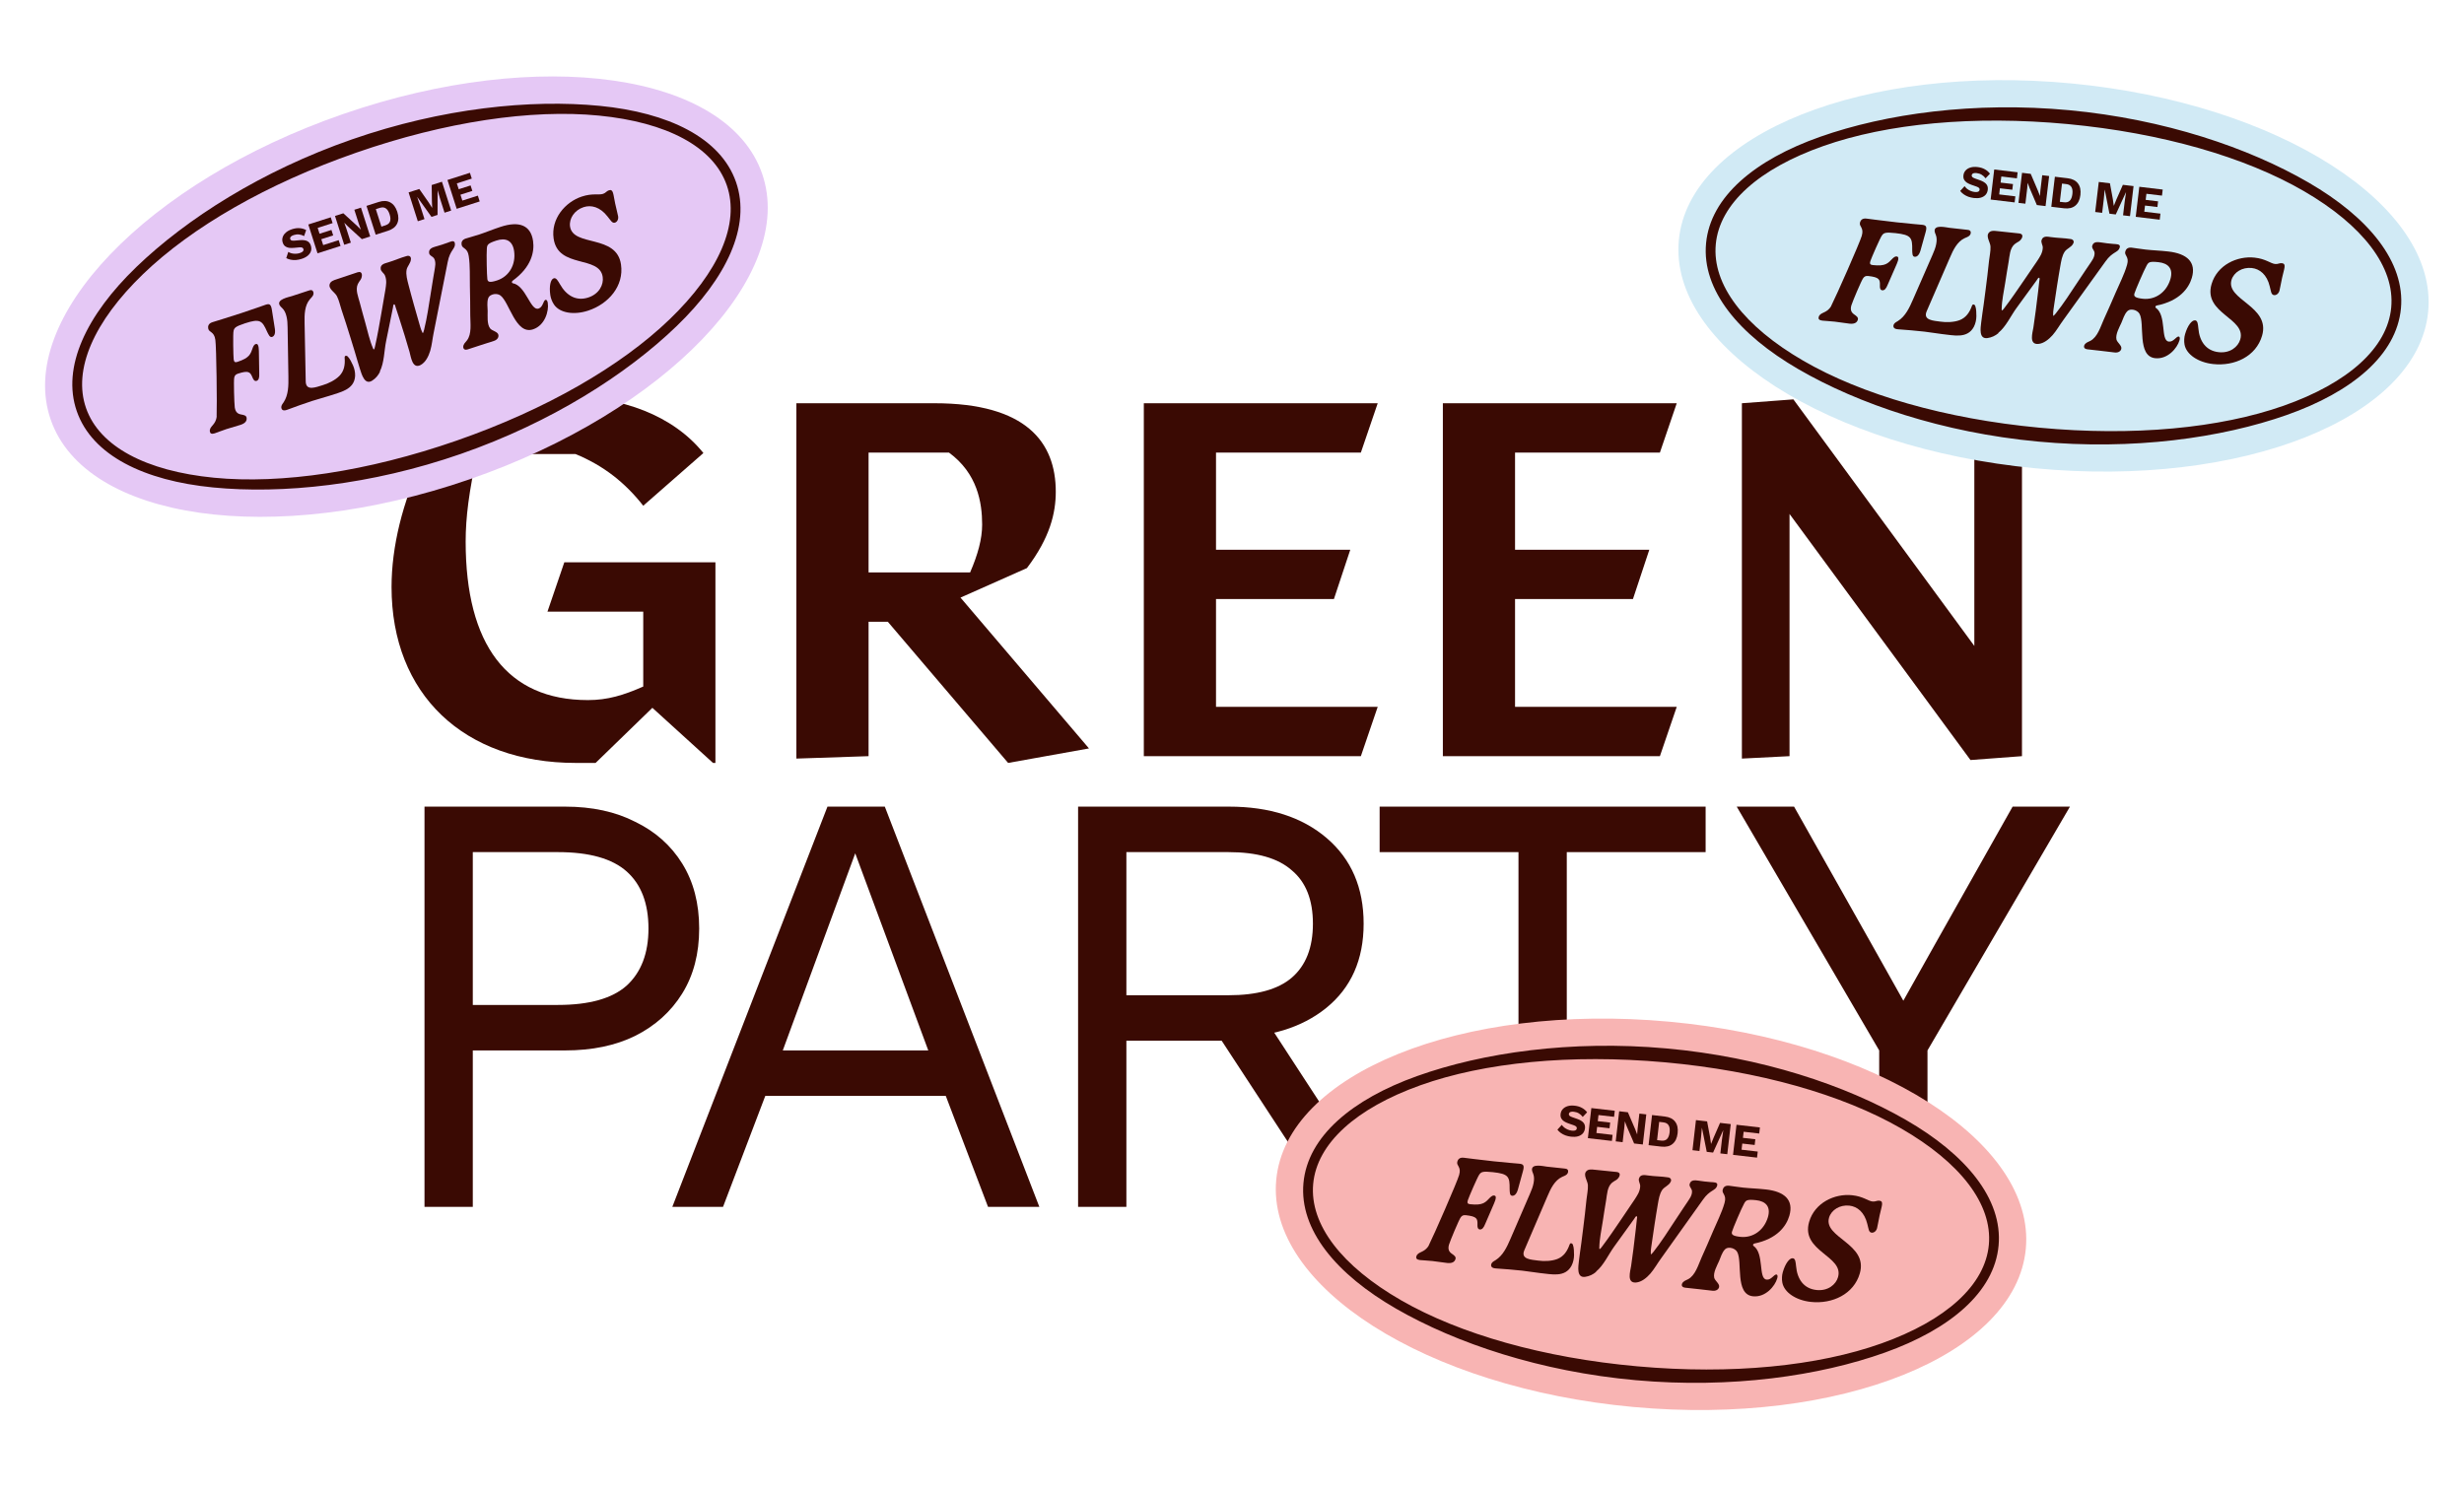
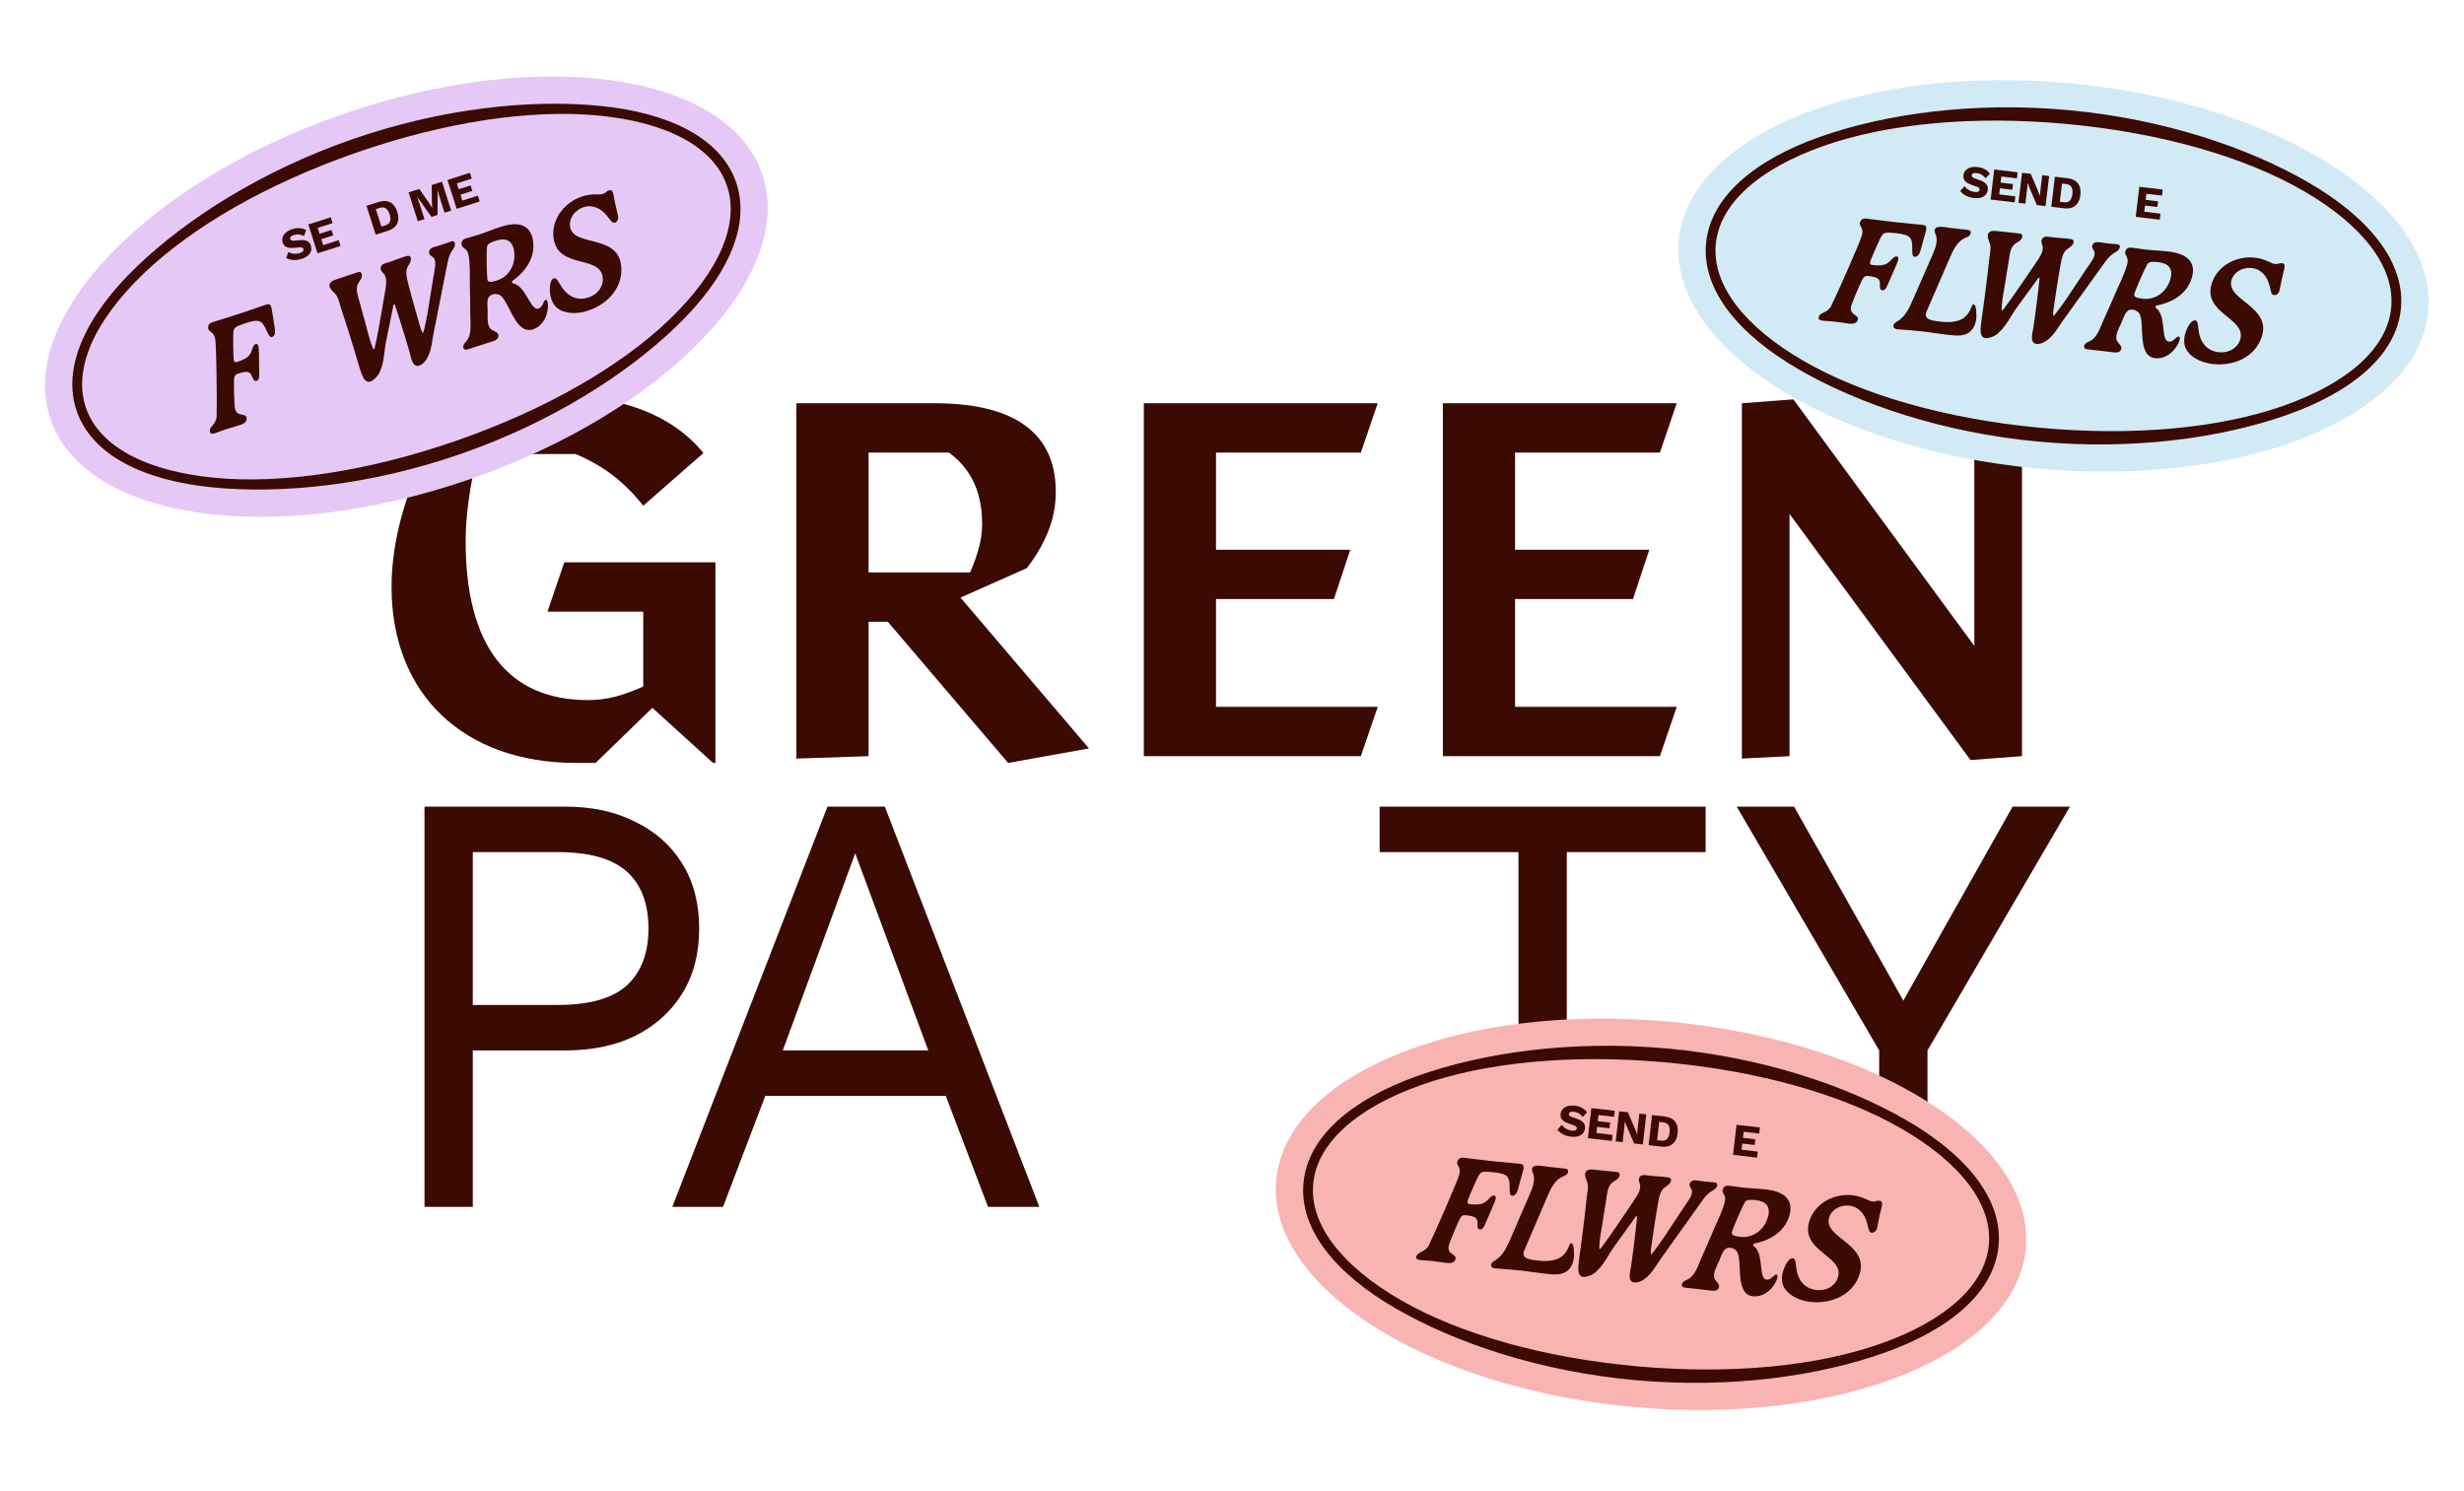
<svg xmlns="http://www.w3.org/2000/svg" width="988" height="598" viewBox="0 0 988 598" fill="none">
  <path d="M230.907 305.959C185.945 305.959 157 278.429 157 235.388C157 219.296 161.438 201.071 169.543 184.398L226.662 159C249.239 159 269.887 166.561 282.044 181.684L257.923 202.816C250.783 193.704 242.099 186.725 230.714 182.071H191.348C188.068 197 186.717 207.469 186.717 217.163C186.717 258.459 203.313 280.755 235.731 280.755C243.643 280.755 250.011 278.816 257.923 275.327V245.276H219.522L226.276 225.5H286.868V305.959H285.903L261.589 283.857L238.819 305.959H230.907Z" fill="#3A0A03" />
  <path d="M319.329 304.214V161.714H374.711C411.568 161.714 423.34 177.418 423.34 197.194C423.34 205.725 421.024 215.612 411.761 227.827L385.132 239.653L436.654 300.143L404.236 305.959L355.993 249.347H348.275V303.245L319.329 304.214ZM348.275 229.571H388.991C392.079 222.398 393.815 216.194 393.815 210.378C393.815 201.459 391.886 189.827 380.5 181.49H348.275V229.571Z" fill="#3A0A03" />
  <path d="M534.867 240.235H487.589V283.469H552.427L545.673 303.245H458.644V161.714H552.427L545.673 181.49H487.589V220.459H541.428L534.867 240.235Z" fill="#3A0A03" />
  <path d="M654.771 240.235H607.494V283.469H672.331L665.578 303.245H578.549V161.714H672.331L665.578 181.49H607.494V220.459H661.332L654.771 240.235Z" fill="#3A0A03" />
  <path d="M791.657 161.714L810.761 160.745V303.245L790.114 304.796L717.557 206.112V303.245L698.453 304.214V161.714L719.101 160.163L791.657 259.041V161.714Z" fill="#3A0A03" />
  <path d="M226.615 323.486C237.427 323.486 246.786 325.513 254.694 329.566C262.763 333.457 269.056 339.051 273.575 346.347C278.093 353.643 280.353 362.318 280.353 372.37C280.353 382.422 278.093 391.097 273.575 398.393C269.056 405.689 262.763 411.363 254.694 415.417C246.786 419.308 237.427 421.254 226.615 421.254H189.579V484H170.214V323.486H226.615ZM223.71 403.013C236.297 403.013 245.495 400.419 251.305 395.231C257.114 389.881 260.019 382.26 260.019 372.37C260.019 362.318 257.114 354.697 251.305 349.509C245.495 344.321 236.297 341.726 223.71 341.726H189.579V403.013H223.71Z" fill="#3A0A03" />
  <path d="M416.755 484H396.18L379.235 439.494H306.858L289.914 484H269.581L331.791 323.486H354.787L416.755 484ZM313.878 421.254H372.215L342.926 342.213L313.878 421.254Z" fill="#3A0A03" />
-   <path d="M492.801 323.486C509.1 323.486 522.171 327.702 532.015 336.133C541.859 344.564 546.781 355.994 546.781 370.424C546.781 384.854 541.778 396.123 531.773 404.23C521.929 412.174 508.857 416.146 492.559 416.146L490.864 417.362H451.65V484H432.285V323.486H492.801ZM492.559 399.122C504.016 399.122 512.488 396.771 517.975 392.069C523.623 387.205 526.447 379.99 526.447 370.424C526.447 360.858 523.623 353.724 517.975 349.022C512.488 344.158 504.016 341.726 492.559 341.726H451.65V399.122H492.559ZM503.693 403.013L556.463 484H533.467L487.475 413.714L503.693 403.013Z" fill="#3A0A03" />
  <path d="M683.911 323.486V341.726H628.237V484H608.872V341.726H553.197V323.486H683.911Z" fill="#3A0A03" />
  <path d="M830 323.486L772.873 421.254V484H753.508V421.254L696.381 323.486H719.377L750.361 378.45L763.191 401.311L776.02 378.45L807.004 323.486H830Z" fill="#3A0A03" />
  <path d="M812.302 500.742C808.381 543.414 737.918 571.843 654.918 564.24C571.917 556.637 507.811 515.881 511.731 473.208C515.652 430.536 586.115 402.107 669.116 409.71C752.116 417.313 816.223 458.069 812.302 500.742Z" fill="#F8B4B3" />
  <path d="M572.94 499.338C574.895 495.497 584.292 473.986 585.071 471.225C586.065 467.811 583.874 467.576 584.35 465.843C584.59 464.952 585.259 464.108 586.878 464.282C589.116 464.522 591.816 464.957 598.959 465.724C604.912 466.363 607.642 466.512 609.214 466.68C610.786 466.849 611.316 467.292 610.684 469.587C610.051 471.882 609.477 474.087 608.624 477.082C608.017 479.138 607.051 479.613 606.289 479.531C605.289 479.424 605.395 477.989 605.323 476.872C605.38 471.863 604.922 470.753 598.588 470.072C594.492 469.632 593.922 470.005 593.19 470.987C592.526 471.784 588.925 480.174 588.559 481.34C588.26 482.321 588.4 482.818 589.447 482.931C594.781 483.504 595.597 482.193 597.547 480.184C598.08 479.711 598.55 479.375 599.074 479.432C599.978 479.529 599.838 480.382 599.603 481.225C599.221 482.534 597.997 484.958 595.535 490.818C594.937 492.345 594.274 493.142 593.369 493.045C592.464 492.948 592.381 491.926 592.421 491.111C592.482 488.754 592.293 487.818 587.674 487.322C586.626 487.209 586.099 487.635 585.699 488.219C585.03 489.063 581.456 497.649 581.006 499.144C580.462 501.062 581.079 502.045 582.155 502.787C583.051 503.414 583.905 503.988 583.612 504.921C583.23 506.23 582.025 506.68 580.263 506.49C578.882 506.342 575.945 505.882 574.373 505.713C572.611 505.524 570.453 505.437 569.357 505.319C568.071 505.181 567.699 504.61 567.924 503.863C568.536 501.759 571.147 502.57 572.929 499.434L572.94 499.338Z" fill="#3A0A03" />
  <path d="M614.948 474.332C615.181 473.055 615.22 471.805 614.724 470.594C614.532 470.14 614.335 469.733 614.291 469.246C614.012 466.467 618.888 467.714 620.269 467.862C622.602 468.113 624.984 468.369 627.317 468.619C627.746 468.665 628.174 468.711 628.482 468.986C629.007 469.476 628.809 470.419 628.272 470.94C627.734 471.461 626.989 471.67 626.329 471.985C623.334 473.4 621.774 476.704 620.483 479.748C617.396 486.94 614.305 494.179 611.218 501.37C609.612 505.104 614.135 505.156 616.744 505.532C619.067 505.878 622.161 505.777 624.422 504.91C627.037 503.889 628.427 501.724 629.323 499.216C629.401 498.935 629.575 498.664 629.823 498.594C630.024 498.52 630.204 498.635 630.385 498.751C630.565 498.867 630.64 499.068 630.714 499.269C631.125 500.374 631.136 502.063 631.151 503.27C631.14 504.716 630.833 506.226 630.16 507.552C627.558 512.481 621.988 510.966 617.506 510.533C615.125 510.277 612.764 509.831 610.335 509.57C606.811 509.192 603.277 508.908 599.785 508.678C599.118 508.606 598.404 508.53 598.032 507.959C597.75 507.447 597.917 506.79 598.301 506.349C598.686 505.908 599.246 505.63 599.71 505.343C602.709 503.446 604.284 499.999 605.696 496.726C608.321 490.691 610.898 484.651 613.523 478.615C614.1 477.279 614.688 475.847 614.942 474.379L614.948 474.332Z" fill="#3A0A03" />
  <path d="M640.002 510.058C638.784 511.085 637.358 511.799 635.645 512.049C632.071 512.582 632.859 507.941 633.09 505.795C633.352 503.364 633.756 500.948 634.066 498.522C634.534 494.618 635.093 490.772 635.514 486.863C635.724 484.908 635.929 483.001 636.14 481.046C636.35 479.092 636.793 477.211 636.708 475.321C636.654 473.579 634.647 471.193 636.112 469.663C636.877 468.829 638.21 468.972 639.21 469.079C642.211 469.401 645.168 469.671 648.169 469.993C650.455 470.239 649.304 472.43 648.063 473.213C647.493 473.586 646.886 473.858 646.353 474.331C644.438 476.006 644.401 479.04 644.006 481.361C643.508 484.201 643.11 487.003 642.659 489.848C642.142 493.313 641.323 496.89 641.282 500.406C641.256 500.644 641.278 500.888 641.421 500.903C641.659 500.929 642.059 500.345 642.338 499.989C645.146 496.288 647.73 492.418 650.362 488.554C651.562 486.802 652.715 485.045 653.915 483.293C654.947 481.764 656.079 480.198 656.93 478.554C657.366 477.636 657.665 476.655 657.677 475.644C657.69 474.632 656.882 473.63 657.181 472.649C657.709 470.873 659.408 471.2 660.879 471.406C663.488 471.783 666.239 471.741 668.843 472.165C669.319 472.216 669.775 472.458 669.972 472.865C670.126 473.219 670.08 473.648 669.849 474.009C669.166 475.431 667.427 475.919 666.521 477.172C665.374 478.882 665.1 480.974 664.742 482.961C664.264 485.61 663.876 488.317 663.446 490.972C663.089 493.393 662.727 495.862 662.37 498.283C662.227 499.617 661.882 501.027 661.929 502.382C661.888 502.764 661.957 503.012 662.005 503.018C662.148 503.033 662.48 502.635 662.975 502.061C666.099 498.104 668.83 493.768 671.593 489.58C672.741 487.871 673.893 486.114 675.046 484.357C675.972 482.913 677.036 481.533 677.872 480.031C678.298 479.209 678.659 478.09 678.328 477.138C678.029 476.335 677.228 475.718 677.521 474.785C677.987 473.147 679.563 473.268 680.939 473.464C682.596 473.739 684.31 473.923 685.982 474.054C686.983 474.162 689.029 473.948 688.521 475.533C687.914 477.589 685.659 477.058 682.811 481.14C680.262 484.676 677.762 488.217 675.208 491.801C672.144 496.101 669.079 500.402 666.015 504.702C664.546 506.714 663.347 508.9 661.75 510.754C660.269 512.428 658.254 514.14 655.97 514.329C652.183 514.597 653.707 509.842 654.033 507.707C654.37 505.477 654.658 503.241 654.947 501.006C655.282 498.341 655.612 495.724 655.899 493.055C656.043 491.72 656.187 490.385 656.325 489.098C656.361 488.764 656.66 487.783 656.183 487.732C655.898 487.702 655.424 488.519 655.303 488.747C652.639 492.463 649.975 496.18 647.263 499.891C645.004 502.976 643.082 507.399 639.965 509.958L640.002 510.058Z" fill="#3A0A03" />
  <path d="M708.416 513.162C710.226 513.356 711.345 511.017 712.297 511.119C712.774 511.17 712.892 511.858 712.609 512.696C711.752 515.738 707.927 520.391 702.879 519.849C695.545 519.061 698.786 505.955 696.557 502.05C696.158 501.284 695.034 500.537 693.891 500.414C692.557 500.271 691.982 500.691 691.545 501.175C690.506 502.317 689.915 504.231 689.327 505.662C688.498 507.55 686.904 510.273 687.35 512.394C687.645 513.68 689.686 514.863 689.299 516.22C688.995 517.249 687.976 517.766 686.643 517.623C682.976 517.229 679.367 516.745 675.694 516.399C674.789 516.302 674.074 515.791 674.472 514.773C674.667 514.311 675.094 513.923 675.505 513.678C675.917 513.433 676.419 513.246 676.879 513.006C679.788 511.486 680.964 507.272 682.235 504.418C683.821 500.875 685.412 497.285 686.902 493.732C688.393 490.179 690.395 486.343 691.488 482.458C692.482 479.044 690.291 478.809 690.767 477.076C691.007 476.185 691.676 475.341 693.295 475.515C694.581 475.653 696.661 476.021 698.899 476.261C701.804 476.573 704.402 476.611 707.974 476.995C715.594 477.813 719.318 481.251 717.483 487.564C716.264 491.725 712.583 496.827 703.47 498.694C703.169 498.806 703.016 498.886 702.942 499.119C702.927 499.262 702.901 499.501 703.082 499.617C707.524 502.65 704.94 512.788 708.321 513.152L708.416 513.162ZM704.137 481.309C700.47 480.915 700.085 481.356 699.37 482.629C698.297 484.539 694.817 492.701 694.493 493.92C694.185 494.996 694.594 495.667 697.833 496.015C702.929 496.562 707.372 493.326 708.899 488.089C710.133 483.785 707.899 481.713 704.137 481.309Z" fill="#3A0A03" />
  <path d="M733.402 488.311C731.085 496.405 749.189 498.736 745.737 510.662C743.348 518.989 734.723 523.03 726.103 522.104C720.15 521.465 715.384 518.3 714.657 514.316C714.414 512.988 714.488 511.405 714.865 510.143C715.864 506.682 717.549 504.452 718.883 504.595C719.93 504.707 720.004 506.259 720.178 507.772C720.629 512.981 723.255 516.783 728.351 517.33C732.923 517.821 736.146 515.178 736.998 512.183C739.462 503.622 721.968 501.888 725.415 490.009C727.637 482.34 735.655 478.571 742.655 479.323C747.18 479.809 749.005 481.645 750.863 481.844C752.006 481.967 752.549 481.398 753.596 481.511C755.501 481.715 754.466 483.726 753.69 487.356C753.028 490.371 752.869 491.849 752.649 492.549C752.33 493.72 751.386 494.438 750.481 494.341C749.243 494.208 749.264 492.667 748.74 490.827C747.608 486.124 744.723 483.837 741.532 483.494C737.722 483.085 734.312 485.226 733.402 488.311Z" fill="#3A0A03" />
  <path fill-rule="evenodd" clip-rule="evenodd" d="M762.247 452.509C738.709 438.964 705.193 429.394 667.463 426.01C629.733 422.626 595.122 426.085 569.543 435.225C543.792 444.428 528.017 458.519 526.55 474.825C525.083 491.131 538.09 507.804 561.787 521.441C585.324 534.987 618.84 544.557 656.57 547.941C694.3 551.325 728.911 547.866 754.49 538.725C780.241 529.523 796.016 515.432 797.483 499.125C798.95 482.819 785.943 466.146 762.247 452.509ZM764.2 449.11C788.172 462.906 803.072 480.727 801.385 499.475C799.698 518.223 781.856 533.109 755.805 542.418C729.582 551.789 694.117 556.929 655.954 553.506C617.791 550.083 583.964 538.728 559.833 524.841C535.861 511.045 520.962 493.223 522.648 474.475C524.335 455.727 542.177 440.842 568.228 431.533C594.452 422.162 629.916 417.022 668.079 420.445C706.242 423.868 740.069 435.222 764.2 449.11Z" fill="#3A0A03" />
  <path d="M631.417 443.418C632.537 443.547 633.503 443.837 634.315 444.289C635.14 444.729 635.831 445.322 636.387 446.065L634.636 447.92C634.176 447.311 633.657 446.838 633.079 446.5C632.514 446.15 631.849 445.932 631.081 445.844C630.631 445.792 630.26 445.798 629.969 445.864C629.677 445.929 629.461 446.04 629.319 446.197C629.178 446.353 629.094 446.541 629.069 446.761C629.04 447.017 629.13 447.249 629.34 447.459C629.564 447.658 629.937 447.849 630.459 448.032L632.434 448.723C633.607 449.142 634.443 449.652 634.941 450.253C635.44 450.854 635.638 451.599 635.535 452.489C635.437 453.342 635.134 454.042 634.626 454.589C634.12 455.124 633.466 455.5 632.664 455.716C631.863 455.92 630.969 455.966 629.983 455.852C629.179 455.76 628.422 455.586 627.711 455.331C627.001 455.064 626.373 454.733 625.826 454.336C625.28 453.94 624.83 453.505 624.477 453.032L626.236 451.104C626.5 451.492 626.835 451.852 627.241 452.183C627.66 452.503 628.123 452.772 628.628 452.991C629.146 453.211 629.679 453.353 630.227 453.416C630.653 453.465 631.011 453.463 631.301 453.41C631.603 453.358 631.831 453.255 631.985 453.099C632.138 452.944 632.229 452.751 632.255 452.519C632.285 452.263 632.218 452.039 632.055 451.848C631.893 451.644 631.564 451.451 631.066 451.271L628.895 450.52C628.231 450.284 627.646 450.006 627.14 449.689C626.647 449.36 626.274 448.959 626.02 448.485C625.767 447.999 625.68 447.421 625.757 446.75C625.844 445.994 626.129 445.348 626.61 444.81C627.093 444.26 627.744 443.86 628.563 443.608C629.381 443.357 630.333 443.293 631.417 443.418Z" fill="#3A0A03" />
  <path d="M636.7 456.44L638.091 444.371L647.481 445.452L647.2 447.884L640.953 447.165L640.67 449.615L645.639 450.187L645.375 452.473L640.407 451.901L640.122 454.369L646.607 455.116L646.326 457.548L636.7 456.44Z" fill="#3A0A03" />
  <path d="M660.119 446.906L658.727 458.975L655.238 458.573L652.246 451.614L651.539 449.717L651.521 449.715L651.337 451.954L650.635 458.044L647.858 457.724L649.25 445.655L652.739 446.057L655.731 453.016L656.438 454.913L656.456 454.915L656.64 452.676L657.342 446.587L660.119 446.906Z" fill="#3A0A03" />
  <path d="M667.539 447.76C669.427 447.977 670.81 448.667 671.687 449.831C672.577 450.996 672.911 452.541 672.689 454.467C672.467 456.393 671.79 457.822 670.658 458.754C669.539 459.688 668.035 460.046 666.148 459.829L661.033 459.24L662.424 447.171L667.539 447.76ZM666.111 457.416C667.134 457.534 667.912 457.314 668.445 456.758C668.992 456.191 669.335 455.304 669.474 454.097C669.613 452.89 669.48 451.955 669.076 451.29C668.685 450.616 667.978 450.219 666.955 450.101L665.292 449.91L664.449 457.225L666.111 457.416Z" fill="#3A0A03" />
-   <path d="M693.989 450.804L692.597 462.872L689.82 462.553L690.459 457.012L690.979 453.311L690.942 453.307L686.898 462.217L684.359 461.924L682.448 452.329L682.411 452.325L682.075 456.047L681.436 461.588L678.641 461.266L680.032 449.198L684.508 449.713L685.699 456.075L686.08 458.713L686.117 458.717L687.104 456.256L689.696 450.31L693.989 450.804Z" fill="#3A0A03" />
  <path d="M694.902 463.138L696.293 451.069L705.683 452.149L705.402 454.581L699.155 453.863L698.872 456.313L703.841 456.885L703.577 459.17L698.609 458.599L698.324 461.067L704.809 461.813L704.528 464.246L694.902 463.138Z" fill="#3A0A03" />
  <path d="M305.59 69.663C319.574 110.121 267.053 164.992 188.279 192.221C109.506 219.449 34.311 208.724 20.326 168.266C6.342 127.808 58.863 72.937 137.637 45.709C216.41 18.48 291.605 29.205 305.59 69.663Z" fill="#E5C8F5" />
  <path d="M86.862 166.869C87.063 162.568 86.777 139.12 86.35 136.286C85.852 132.769 83.758 133.456 83.478 131.683C83.331 130.774 83.593 129.73 85.141 129.222C87.28 128.52 89.918 127.805 96.745 125.564C102.433 123.697 104.982 122.709 106.484 122.216C107.986 121.723 108.652 121.907 109.019 124.257C109.387 126.606 109.771 128.85 110.226 131.927C110.52 134.048 109.834 134.878 109.106 135.117C108.15 135.431 107.657 134.081 107.131 133.094C105.122 128.51 104.248 127.688 98.195 129.675C94.281 130.96 93.915 131.534 93.652 132.729C93.375 133.728 93.545 142.847 93.691 144.059C93.823 145.075 94.154 145.47 95.156 145.141C100.252 143.468 100.456 141.939 101.408 139.308C101.698 138.658 101.988 138.16 102.489 137.995C103.354 137.711 103.577 138.546 103.709 139.409C103.9 140.758 103.782 143.469 103.95 149.816C104.033 151.453 103.756 152.451 102.891 152.735C102.026 153.019 101.531 152.123 101.231 151.364C100.317 149.194 99.76 148.419 95.346 149.868C94.345 150.197 94.039 150.801 93.915 151.497C93.653 152.541 93.928 161.827 94.133 163.373C94.427 165.344 95.393 165.984 96.68 166.217C97.754 166.419 98.768 166.59 98.885 167.56C99.076 168.909 98.163 169.814 96.479 170.367C95.159 170.8 92.293 171.589 90.791 172.082C89.107 172.635 87.104 173.444 86.058 173.787C84.829 174.191 84.255 173.825 84.153 173.052C83.844 170.884 86.557 170.548 86.892 166.96L86.862 166.869Z" fill="#3A0A03" />
-   <path d="M114.858 126.821C114.545 125.563 114.066 124.409 113.116 123.511C112.754 123.177 112.407 122.887 112.167 122.462C110.769 120.047 115.726 119.176 117.046 118.743C119.276 118.011 121.551 117.264 123.781 116.532C124.19 116.398 124.6 116.263 124.993 116.386C125.674 116.617 125.882 117.557 125.606 118.252C125.33 118.948 124.737 119.445 124.265 120.003C122.118 122.523 122.055 126.173 122.131 129.475C122.277 137.291 122.438 145.153 122.584 152.97C122.656 157.029 126.8 155.215 129.333 154.485C131.592 153.844 134.37 152.478 136.075 150.759C138.038 148.754 138.413 146.211 138.198 143.559C138.154 143.271 138.201 142.953 138.398 142.788C138.551 142.637 138.762 142.668 138.974 142.699C139.186 142.731 139.337 142.883 139.488 143.035C140.317 143.872 141.022 145.405 141.532 146.498C142.117 147.818 142.458 149.319 142.391 150.803C142.047 156.361 136.348 157.274 132.085 158.723C129.81 159.47 127.474 160.035 125.154 160.797C121.786 161.902 118.448 163.099 115.171 164.326C114.534 164.535 113.851 164.759 113.277 164.393C112.809 164.043 112.691 163.376 112.86 162.816C113.03 162.256 113.426 161.773 113.731 161.32C115.683 158.361 115.7 154.574 115.641 151.014C115.55 144.44 115.413 137.881 115.322 131.307C115.298 129.853 115.245 128.308 114.873 126.867L114.858 126.821Z" fill="#3A0A03" />
  <path d="M152.392 149.035C151.704 150.471 150.698 151.708 149.24 152.641C146.202 154.596 145.011 150.047 144.339 147.999C143.577 145.678 142.951 143.312 142.235 140.976C141.056 137.23 139.982 133.499 138.757 129.767C138.145 127.901 137.547 126.081 136.935 124.215C136.322 122.349 135.952 120.454 135.097 118.769C134.331 117.205 131.52 115.859 132.226 113.863C132.579 112.789 133.854 112.371 134.809 112.057C137.676 111.116 140.483 110.145 143.35 109.204C145.534 108.487 145.387 110.955 144.578 112.178C144.212 112.752 143.771 113.25 143.48 113.9C142.424 116.212 143.638 118.99 144.234 121.264C144.948 124.055 145.738 126.769 146.498 129.545C147.452 132.912 148.178 136.505 149.587 139.722C149.662 139.95 149.782 140.162 149.918 140.118C150.146 140.043 150.27 139.347 150.378 138.908C151.414 134.384 152.177 129.798 152.986 125.197C153.359 123.109 153.686 121.035 154.059 118.946C154.371 117.13 154.758 115.239 154.857 113.391C154.877 112.377 154.745 111.361 154.341 110.435C153.936 109.509 152.788 108.929 152.656 107.913C152.407 106.079 154.09 105.678 155.516 105.261C158.048 104.53 160.538 103.36 163.086 102.675C163.541 102.525 164.055 102.558 164.403 102.847C164.689 103.106 164.824 103.516 164.761 103.94C164.724 105.515 163.34 106.675 163.03 108.188C162.688 110.216 163.299 112.233 163.79 114.189C164.445 116.798 165.205 119.422 165.905 122.015C166.576 124.366 167.262 126.762 167.933 129.113C168.351 130.387 168.617 131.812 169.217 133.026C169.337 133.391 169.503 133.588 169.548 133.573C169.685 133.528 169.823 133.029 170.039 132.303C171.258 127.416 171.962 122.345 172.758 117.396C173.1 115.368 173.428 113.294 173.755 111.221C174.005 109.526 174.407 107.831 174.551 106.12C174.601 105.196 174.47 104.029 173.776 103.299C173.173 102.691 172.19 102.459 172.073 101.489C171.823 99.807 173.31 99.268 174.645 98.88C176.267 98.449 177.906 97.911 179.484 97.343C180.439 97.029 182.216 95.992 182.405 97.644C182.699 99.766 180.425 100.209 179.509 105.098C178.641 109.365 177.819 113.618 176.966 117.93C175.942 123.106 174.919 128.281 173.896 133.457C173.385 135.893 173.192 138.376 172.499 140.721C171.838 142.854 170.706 145.242 168.702 146.353C165.361 148.156 164.793 143.2 164.212 141.122C163.601 138.953 162.945 136.8 162.288 134.646C161.497 132.082 160.721 129.564 159.884 127.016C159.466 125.742 159.048 124.468 158.644 123.239C158.54 122.92 158.408 121.905 157.953 122.054C157.68 122.144 157.585 123.082 157.568 123.34C156.669 127.819 155.77 132.298 154.826 136.793C154.036 140.53 154.105 145.347 152.317 148.959L152.392 149.035Z" fill="#3A0A03" />
  <path d="M216.02 123.712C217.75 123.145 217.807 120.555 218.717 120.256C219.172 120.107 219.563 120.684 219.65 121.563C220.121 124.685 218.549 130.494 213.725 132.078C206.717 134.378 204.278 121.114 200.64 118.477C199.961 117.944 198.629 117.725 197.537 118.084C196.263 118.502 195.911 119.122 195.712 119.742C195.235 121.209 195.484 123.194 195.537 124.739C195.558 126.799 195.226 129.933 196.505 131.681C197.303 132.73 199.65 132.968 199.856 134.362C200.002 135.423 199.286 136.313 198.012 136.732C194.508 137.882 191.019 138.926 187.53 140.122C186.665 140.406 185.803 140.235 185.747 139.145C185.734 138.645 185.964 138.116 186.238 137.723C186.513 137.33 186.893 136.953 187.213 136.546C189.24 133.965 188.578 129.645 188.562 126.525C188.549 122.647 188.522 118.724 188.418 114.877C188.315 111.029 188.562 106.713 187.959 102.727C187.46 99.211 185.366 99.898 185.087 98.124C184.939 97.215 185.202 96.171 186.749 95.663C187.978 95.26 190.025 94.739 192.164 94.037C194.94 93.126 197.323 92.091 200.736 90.971C208.017 88.581 212.826 90.178 213.751 96.68C214.352 100.969 213.097 107.128 205.56 112.577C205.331 112.803 205.225 112.939 205.254 113.182C205.299 113.318 205.373 113.546 205.585 113.577C210.882 114.51 212.698 124.803 215.929 123.742L216.02 123.712ZM199.014 96.477C195.51 97.627 195.341 98.186 195.213 99.64C195.021 101.82 195.208 110.682 195.414 111.925C195.576 113.031 196.225 113.473 199.32 112.458C204.189 110.859 206.907 106.085 206.144 100.69C205.498 96.264 202.609 95.296 199.014 96.477Z" fill="#3A0A03" />
  <path d="M228.567 90.811C229.786 99.132 247.244 93.804 249.005 106.081C250.254 114.645 244.056 121.872 235.819 124.576C230.13 126.443 224.485 125.523 222.183 122.196C221.415 121.086 220.831 119.615 220.655 118.311C220.142 114.749 220.76 112.026 222.034 111.607C223.035 111.279 223.741 112.66 224.523 113.967C227.077 118.522 231.034 120.903 235.904 119.305C240.272 117.871 242.122 114.138 241.667 111.061C240.389 102.255 223.733 107.874 221.986 95.643C220.856 87.746 226.612 81.017 233.302 78.821C237.625 77.402 240.044 78.322 241.819 77.739C242.911 77.381 243.172 76.64 244.174 76.311C245.994 75.713 245.878 77.97 246.664 81.594C247.301 84.611 247.764 86.021 247.852 86.749C248.043 87.946 247.478 88.989 246.613 89.273C245.43 89.661 244.816 88.249 243.58 86.79C240.614 82.974 237.043 82.08 233.994 83.08C230.354 84.275 228.127 87.628 228.567 90.811Z" fill="#3A0A03" />
  <path fill-rule="evenodd" clip-rule="evenodd" d="M240.124 46.352C213.099 43.705 178.616 48.783 142.837 61.227C107.058 73.67 76.938 91.059 57.387 109.904C37.704 128.876 29.125 148.194 34.497 163.641C39.869 179.088 58.584 188.914 85.792 191.579C112.817 194.225 147.3 189.147 183.079 176.704C218.858 164.261 248.978 146.871 268.529 128.026C288.212 109.055 296.791 89.736 291.419 74.289C286.047 58.842 267.332 49.016 240.124 46.352ZM240.506 42.453C268.03 45.148 288.942 55.242 295.119 73.002C301.296 90.763 291.159 111.654 271.247 130.847C251.203 150.167 220.997 169.437 184.807 182.023C148.617 194.609 113.117 198.19 85.41 195.477C57.886 192.782 36.974 182.689 30.797 164.928C24.62 147.167 34.756 126.276 54.668 107.084C74.713 87.763 104.919 68.493 141.109 55.907C177.298 43.321 212.799 39.74 240.506 42.453Z" fill="#3A0A03" />
  <path d="M117.148 91.904C118.222 91.561 119.222 91.427 120.147 91.504C121.081 91.566 121.954 91.821 122.766 92.269L121.935 94.678C121.265 94.313 120.597 94.096 119.931 94.026C119.273 93.94 118.576 94.015 117.84 94.25C117.408 94.388 117.073 94.547 116.834 94.727C116.596 94.906 116.444 95.096 116.38 95.297C116.315 95.498 116.316 95.703 116.384 95.913C116.462 96.158 116.64 96.333 116.918 96.437C117.204 96.526 117.622 96.546 118.173 96.499L120.258 96.315C121.499 96.214 122.471 96.334 123.172 96.676C123.874 97.018 124.361 97.615 124.633 98.467C124.895 99.285 124.907 100.047 124.67 100.753C124.429 101.448 123.987 102.059 123.345 102.586C122.699 103.102 121.903 103.511 120.957 103.813C120.187 104.06 119.425 104.213 118.672 104.274C117.916 104.323 117.207 104.279 116.545 104.143C115.884 104.008 115.295 103.797 114.779 103.511L115.589 101.032C115.989 101.278 116.442 101.467 116.948 101.601C117.463 101.72 117.995 101.775 118.546 101.766C119.108 101.754 119.652 101.663 120.177 101.495C120.586 101.364 120.911 101.215 121.154 101.048C121.408 100.876 121.573 100.688 121.649 100.484C121.725 100.279 121.728 100.066 121.657 99.844C121.578 99.599 121.425 99.423 121.198 99.315C120.967 99.196 120.587 99.157 120.06 99.197L117.772 99.407C117.069 99.465 116.422 99.453 115.83 99.372C115.246 99.276 114.74 99.064 114.314 98.737C113.884 98.399 113.566 97.908 113.361 97.266C113.129 96.542 113.122 95.837 113.34 95.149C113.554 94.45 113.982 93.818 114.625 93.252C115.268 92.686 116.109 92.237 117.148 91.904Z" fill="#3A0A03" />
  <path d="M127.32 101.585L123.623 90.026L132.625 87.146L133.37 89.476L127.38 91.392L128.131 93.738L132.895 92.215L133.595 94.404L128.831 95.928L129.588 98.292L135.805 96.303L136.55 98.632L127.32 101.585Z" fill="#3A0A03" />
-   <path d="M144.742 83.27L148.439 94.829L145.094 95.899L139.504 90.795L138.079 89.359L138.062 89.365L138.815 91.479L140.681 97.311L138.019 98.162L134.321 86.604L137.666 85.534L143.257 90.638L144.681 92.074L144.699 92.068L143.945 89.954L142.08 84.122L144.742 83.27Z" fill="#3A0A03" />
  <path d="M151.856 80.995C153.666 80.416 155.21 80.475 156.488 81.173C157.779 81.867 158.719 83.137 159.309 84.981C159.899 86.826 159.87 88.406 159.222 89.72C158.586 91.03 157.363 91.975 155.553 92.553L150.65 94.122L146.952 82.563L151.856 80.995ZM154.527 90.372C155.508 90.058 156.127 89.538 156.384 88.813C156.649 88.072 156.596 87.123 156.227 85.967C155.857 84.811 155.351 84.014 154.709 83.576C154.075 83.123 153.267 83.053 152.286 83.367L150.693 83.876L152.934 90.882L154.527 90.372Z" fill="#3A0A03" />
  <path d="M177.214 72.883L180.911 84.442L178.249 85.293L176.552 79.987L175.502 76.404L175.467 76.415L175.447 86.19L173.013 86.969L167.323 79.02L167.288 79.031L168.513 82.558L170.21 87.865L167.531 88.722L163.833 77.163L168.124 75.791L171.828 81.093L173.26 83.337L173.295 83.326L173.182 80.679L173.098 74.2L177.214 72.883Z" fill="#3A0A03" />
  <path d="M183.121 83.735L179.423 72.176L188.425 69.297L189.17 71.626L183.18 73.542L183.931 75.889L188.695 74.365L189.395 76.554L184.631 78.078L185.388 80.442L191.605 78.454L192.35 80.783L183.121 83.735Z" fill="#3A0A03" />
  <path d="M973.627 125.003C969.551 167.615 898.988 195.726 816.02 187.79C733.053 179.854 669.098 138.877 673.174 96.265C677.25 53.652 747.813 25.541 830.78 33.477C913.748 41.413 977.703 82.391 973.627 125.003Z" fill="#D1EAF5" />
  <path d="M734.284 122.618C736.253 118.79 745.728 97.339 746.517 94.583C747.523 91.177 745.333 90.933 745.815 89.204C746.059 88.315 746.731 87.475 748.349 87.655C750.586 87.904 753.284 88.349 760.424 89.145C766.375 89.808 769.104 89.968 770.675 90.143C772.246 90.318 772.774 90.762 772.134 93.052C771.493 95.343 770.91 97.543 770.047 100.531C769.433 102.583 768.465 103.054 767.703 102.969C766.704 102.857 766.815 101.424 766.747 100.308C766.822 95.304 766.368 94.193 760.037 93.488C755.943 93.031 755.372 93.401 754.636 94.38C753.969 95.173 750.338 103.54 749.967 104.703C749.666 105.682 749.803 106.179 750.85 106.295C756.182 106.89 757.002 105.583 758.96 103.585C759.494 103.114 759.965 102.781 760.489 102.839C761.393 102.94 761.25 103.792 761.012 104.633C760.625 105.939 759.392 108.356 756.909 114.2C756.306 115.723 755.639 116.516 754.735 116.415C753.83 116.315 753.751 115.294 753.794 114.479C753.863 112.125 753.678 111.189 749.061 110.674C748.014 110.558 747.485 110.981 747.082 111.562C746.41 112.403 742.805 120.966 742.35 122.457C741.799 124.372 742.413 125.356 743.486 126.102C744.38 126.732 745.231 127.308 744.935 128.239C744.548 129.546 743.342 129.989 741.581 129.793C740.2 129.639 737.265 129.168 735.694 128.993C733.933 128.796 731.775 128.7 730.68 128.578C729.394 128.435 729.024 127.864 729.252 127.118C729.872 125.018 732.479 125.839 734.273 122.714L734.284 122.618Z" fill="#3A0A03" />
  <path d="M776.38 97.81C776.619 96.535 776.661 95.287 776.17 94.075C775.98 93.62 775.784 93.213 775.742 92.726C775.473 89.949 780.344 91.215 781.725 91.369C784.057 91.629 786.437 91.894 788.77 92.154C789.198 92.202 789.627 92.25 789.933 92.525C790.457 93.017 790.256 93.958 789.716 94.476C789.176 94.995 788.43 95.201 787.769 95.513C784.77 96.913 783.198 100.208 781.895 103.244C778.783 110.415 775.665 117.634 772.552 124.805C770.933 128.529 775.455 128.599 778.063 128.986C780.385 129.341 783.479 129.252 785.743 128.396C788.362 127.387 789.759 125.229 790.664 122.727C790.743 122.447 790.918 122.177 791.167 122.109C791.368 122.035 791.548 122.151 791.727 122.268C791.907 122.384 791.981 122.585 792.055 122.786C792.462 123.892 792.467 125.579 792.477 126.785C792.461 128.229 792.148 129.736 791.471 131.058C788.851 135.971 783.287 134.436 778.807 133.985C776.427 133.719 774.068 133.264 771.64 132.993C768.117 132.601 764.584 132.303 761.093 132.059C760.427 131.984 759.713 131.905 759.343 131.334C759.063 130.82 759.232 130.165 759.618 129.726C760.005 129.287 760.565 129.012 761.031 128.726C764.036 126.844 765.624 123.407 767.048 120.144C769.694 114.125 772.293 108.101 774.94 102.083C775.522 100.75 776.115 99.322 776.375 97.857L776.38 97.81Z" fill="#3A0A03" />
  <path d="M801.303 133.602C800.081 134.623 798.653 135.331 796.939 135.574C793.363 136.091 794.168 131.458 794.407 129.316C794.678 126.888 795.091 124.476 795.409 122.054C795.892 118.156 796.464 114.316 796.899 110.412C797.117 108.46 797.329 106.556 797.547 104.605C797.764 102.653 798.214 100.775 798.136 98.887C798.089 97.147 796.09 94.755 797.561 93.233C798.328 92.402 799.661 92.551 800.661 92.662C803.66 92.996 806.616 93.278 809.615 93.612C811.9 93.867 810.741 96.051 809.498 96.828C808.926 97.198 808.318 97.468 807.784 97.938C805.863 99.604 805.815 102.634 805.412 104.951C804.903 107.786 804.495 110.584 804.034 113.424C803.504 116.883 802.672 120.453 802.618 123.966C802.591 124.204 802.613 124.447 802.755 124.463C802.993 124.489 803.396 123.908 803.676 123.553C806.496 119.868 809.095 116.012 811.741 112.163C812.947 110.417 814.106 108.667 815.313 106.922C816.35 105.399 817.488 103.839 818.345 102.2C818.785 101.285 819.086 100.306 819.103 99.296C819.119 98.286 818.315 97.28 818.617 96.302C819.152 94.53 820.85 94.864 822.32 95.076C824.927 95.463 827.678 95.432 830.28 95.867C830.756 95.92 831.211 96.163 831.407 96.571C831.56 96.925 831.512 97.353 831.279 97.713C830.591 99.13 828.851 99.611 827.941 100.859C826.787 102.562 826.506 104.651 826.14 106.635C825.653 109.279 825.255 111.982 824.815 114.632C824.45 117.049 824.079 119.514 823.713 121.931C823.564 123.264 823.215 124.67 823.257 126.025C823.214 126.405 823.283 126.654 823.33 126.659C823.473 126.675 823.807 126.279 824.304 125.708C827.442 121.768 830.188 117.447 832.967 113.275C834.12 111.572 835.279 109.822 836.438 108.071C837.37 106.633 838.439 105.258 839.28 103.762C839.709 102.942 840.074 101.826 839.747 100.874C839.451 100.07 838.652 99.45 838.949 98.52C839.42 96.885 840.996 97.013 842.371 97.214C844.027 97.495 845.74 97.686 847.412 97.824C848.412 97.936 850.459 97.73 849.945 99.311C849.331 101.363 847.078 100.823 844.215 104.89C841.654 108.412 839.14 111.939 836.573 115.508C833.494 119.792 830.414 124.075 827.334 128.359C825.857 130.363 824.651 132.542 823.048 134.387C821.561 136.053 819.54 137.755 817.254 137.934C813.467 138.187 815.008 133.443 815.342 131.311C815.686 129.085 815.983 126.853 816.28 124.621C816.625 121.96 816.964 119.347 817.261 116.682C817.41 115.349 817.559 114.016 817.702 112.731C817.739 112.397 818.041 111.419 817.565 111.366C817.279 111.334 816.803 112.148 816.681 112.376C814.003 116.077 811.326 119.779 808.6 123.476C806.33 126.548 804.393 130.959 801.266 133.502L801.303 133.602Z" fill="#3A0A03" />
  <path d="M869.702 136.984C871.511 137.185 872.638 134.853 873.59 134.959C874.066 135.012 874.182 135.7 873.897 136.535C873.028 139.571 869.186 144.203 864.141 143.641C856.81 142.824 860.099 129.745 857.884 125.835C857.487 125.068 856.366 124.316 855.224 124.189C853.891 124.041 853.314 124.458 852.875 124.939C851.833 126.076 851.234 127.986 850.641 129.414C849.805 131.296 848.202 134.009 848.64 136.13C848.93 137.416 850.966 138.607 850.574 139.961C850.267 140.987 849.246 141.499 847.913 141.351C844.248 140.942 840.641 140.444 836.97 140.083C836.066 139.982 835.352 139.469 835.754 138.454C835.95 137.993 836.379 137.607 836.791 137.364C837.204 137.121 837.706 136.936 838.167 136.698C841.082 135.192 842.273 130.987 843.554 128.142C845.153 124.609 846.756 121.029 848.26 117.485C849.763 113.942 851.78 110.118 852.886 106.241C853.893 102.835 851.703 102.591 852.185 100.862C852.428 99.973 853.1 99.133 854.719 99.313C856.004 99.456 858.083 99.832 860.32 100.082C863.224 100.405 865.821 100.454 869.391 100.852C877.008 101.7 880.72 105.15 878.861 111.449C877.627 115.601 873.928 120.683 864.809 122.51C864.507 122.621 864.354 122.701 864.28 122.933C864.264 123.076 864.237 123.314 864.417 123.43C868.848 126.479 866.227 136.596 869.607 136.973L869.702 136.984ZM865.539 105.145C861.874 104.737 861.487 105.176 860.768 106.445C859.688 108.349 856.178 116.488 855.85 117.705C855.538 118.778 855.945 119.45 859.182 119.811C864.275 120.378 868.73 117.164 870.276 111.939C871.526 107.644 869.3 105.564 865.539 105.145Z" fill="#3A0A03" />
  <path d="M894.776 112.261C892.431 120.337 910.525 122.739 907.03 134.639C904.61 142.948 895.971 146.949 887.355 145.989C881.405 145.326 876.65 142.146 875.938 138.163C875.7 136.835 875.78 135.253 876.161 133.995C877.173 130.541 878.866 128.32 880.199 128.468C881.246 128.585 881.314 130.135 881.483 131.648C881.915 136.853 884.527 140.662 889.62 141.23C894.19 141.739 897.423 139.111 898.286 136.123C900.78 127.581 883.294 125.777 886.784 113.925C889.034 106.272 897.065 102.54 904.062 103.32C908.584 103.824 910.403 105.665 912.26 105.872C913.402 105.999 913.947 105.434 914.995 105.55C916.899 105.763 915.856 107.767 915.067 111.39C914.394 114.399 914.23 115.875 914.007 116.573C913.684 117.742 912.737 118.456 911.833 118.355C910.595 118.217 910.622 116.678 910.104 114.837C908.99 110.134 906.113 107.838 902.924 107.482C899.115 107.058 895.698 109.183 894.776 112.261Z" fill="#3A0A03" />
  <path fill-rule="evenodd" clip-rule="evenodd" d="M923.75 76.614C900.263 62.986 866.784 53.288 829.069 49.753C791.353 46.218 756.731 49.532 731.121 58.557C705.338 67.644 689.512 81.657 687.986 97.94C686.459 114.224 699.405 130.933 723.051 144.653C746.537 158.282 780.016 167.979 817.732 171.515C855.448 175.05 890.069 171.736 915.679 162.71C941.463 153.623 957.288 139.611 958.815 123.327C960.341 107.044 947.395 90.335 923.75 76.614ZM925.716 73.226C949.636 87.106 964.47 104.971 962.715 123.693C960.96 142.415 943.065 157.212 916.981 166.404C890.725 175.658 855.244 180.647 817.096 177.071C778.947 173.495 745.164 162.014 721.085 148.041C697.164 134.161 682.331 116.297 684.086 97.575C685.841 78.853 703.736 64.056 729.819 54.863C756.076 45.609 791.556 40.62 829.705 44.196C867.853 47.772 901.637 59.254 925.716 73.226Z" fill="#3A0A03" />
  <path d="M792.961 66.996C794.081 67.129 795.046 67.423 795.856 67.877C796.679 68.321 797.368 68.915 797.921 69.66L796.164 71.507C795.706 70.897 795.188 70.421 794.612 70.081C794.049 69.73 793.384 69.509 792.617 69.417C792.166 69.364 791.795 69.369 791.504 69.433C791.212 69.497 790.996 69.607 790.854 69.763C790.712 69.919 790.627 70.106 790.601 70.325C790.571 70.581 790.66 70.814 790.87 71.024C791.093 71.224 791.465 71.416 791.986 71.602L793.959 72.299C795.13 72.723 795.964 73.236 796.46 73.838C796.957 74.44 797.152 75.186 797.046 76.074C796.944 76.926 796.639 77.625 796.13 78.169C795.622 78.701 794.966 79.073 794.163 79.286C793.362 79.487 792.468 79.529 791.482 79.411C790.679 79.316 789.922 79.139 789.212 78.882C788.503 78.612 787.876 78.278 787.331 77.88C786.786 77.482 786.338 77.046 785.987 76.572L787.753 74.653C788.015 75.042 788.349 75.403 788.753 75.735C789.172 76.056 789.633 76.327 790.138 76.548C790.655 76.77 791.187 76.913 791.735 76.979C792.161 77.029 792.519 77.029 792.809 76.977C793.111 76.927 793.339 76.824 793.494 76.67C793.648 76.515 793.739 76.322 793.766 76.091C793.797 75.835 793.731 75.612 793.568 75.419C793.408 75.215 793.079 75.022 792.582 74.839L790.413 74.081C789.75 73.841 789.167 73.562 788.661 73.242C788.17 72.912 787.798 72.51 787.546 72.035C787.295 71.549 787.21 70.971 787.29 70.301C787.379 69.547 787.666 68.902 788.15 68.367C788.635 67.82 789.287 67.422 790.106 67.174C790.926 66.926 791.878 66.867 792.961 66.996Z" fill="#3A0A03" />
  <path d="M798.196 80.026L799.631 67.975L809.016 69.093L808.727 71.522L802.483 70.778L802.191 73.225L807.158 73.816L806.886 76.098L801.919 75.507L801.626 77.972L808.108 78.744L807.818 81.172L798.196 80.026Z" fill="#3A0A03" />
  <path d="M821.649 70.598L820.213 82.649L816.726 82.233L813.759 75.269L813.06 73.371L813.041 73.369L812.849 75.605L812.125 81.685L809.349 81.355L810.785 69.304L814.272 69.719L817.239 76.683L817.939 78.582L817.957 78.584L818.149 76.348L818.873 70.267L821.649 70.598Z" fill="#3A0A03" />
  <path d="M829.066 71.481C830.952 71.706 832.332 72.401 833.206 73.567C834.091 74.734 834.42 76.28 834.191 78.203C833.961 80.126 833.279 81.551 832.144 82.477C831.022 83.405 829.517 83.757 827.63 83.532L822.518 82.923L823.953 70.873L829.066 71.481ZM827.602 81.122C828.625 81.243 829.404 81.028 829.939 80.474C830.487 79.91 830.834 79.025 830.977 77.82C831.121 76.615 830.991 75.68 830.589 75.015C830.2 74.339 829.495 73.94 828.472 73.818L826.811 73.62L825.941 80.924L827.602 81.122Z" fill="#3A0A03" />
-   <path d="M855.502 74.631L854.067 86.681L851.291 86.351L851.95 80.818L852.483 77.123L852.447 77.118L848.37 86.003L845.832 85.7L843.957 76.107L843.92 76.103L843.57 79.82L842.911 85.352L840.117 85.02L841.553 72.969L846.026 73.502L847.194 79.863L847.565 82.5L847.602 82.504L848.598 80.049L851.211 74.12L855.502 74.631Z" fill="#3A0A03" />
  <path d="M856.37 86.956L857.806 74.905L867.191 76.023L866.901 78.451L860.657 77.708L860.365 80.154L865.332 80.746L865.06 83.028L860.094 82.436L859.8 84.901L866.282 85.674L865.992 88.102L856.37 86.956Z" fill="#3A0A03" />
</svg>